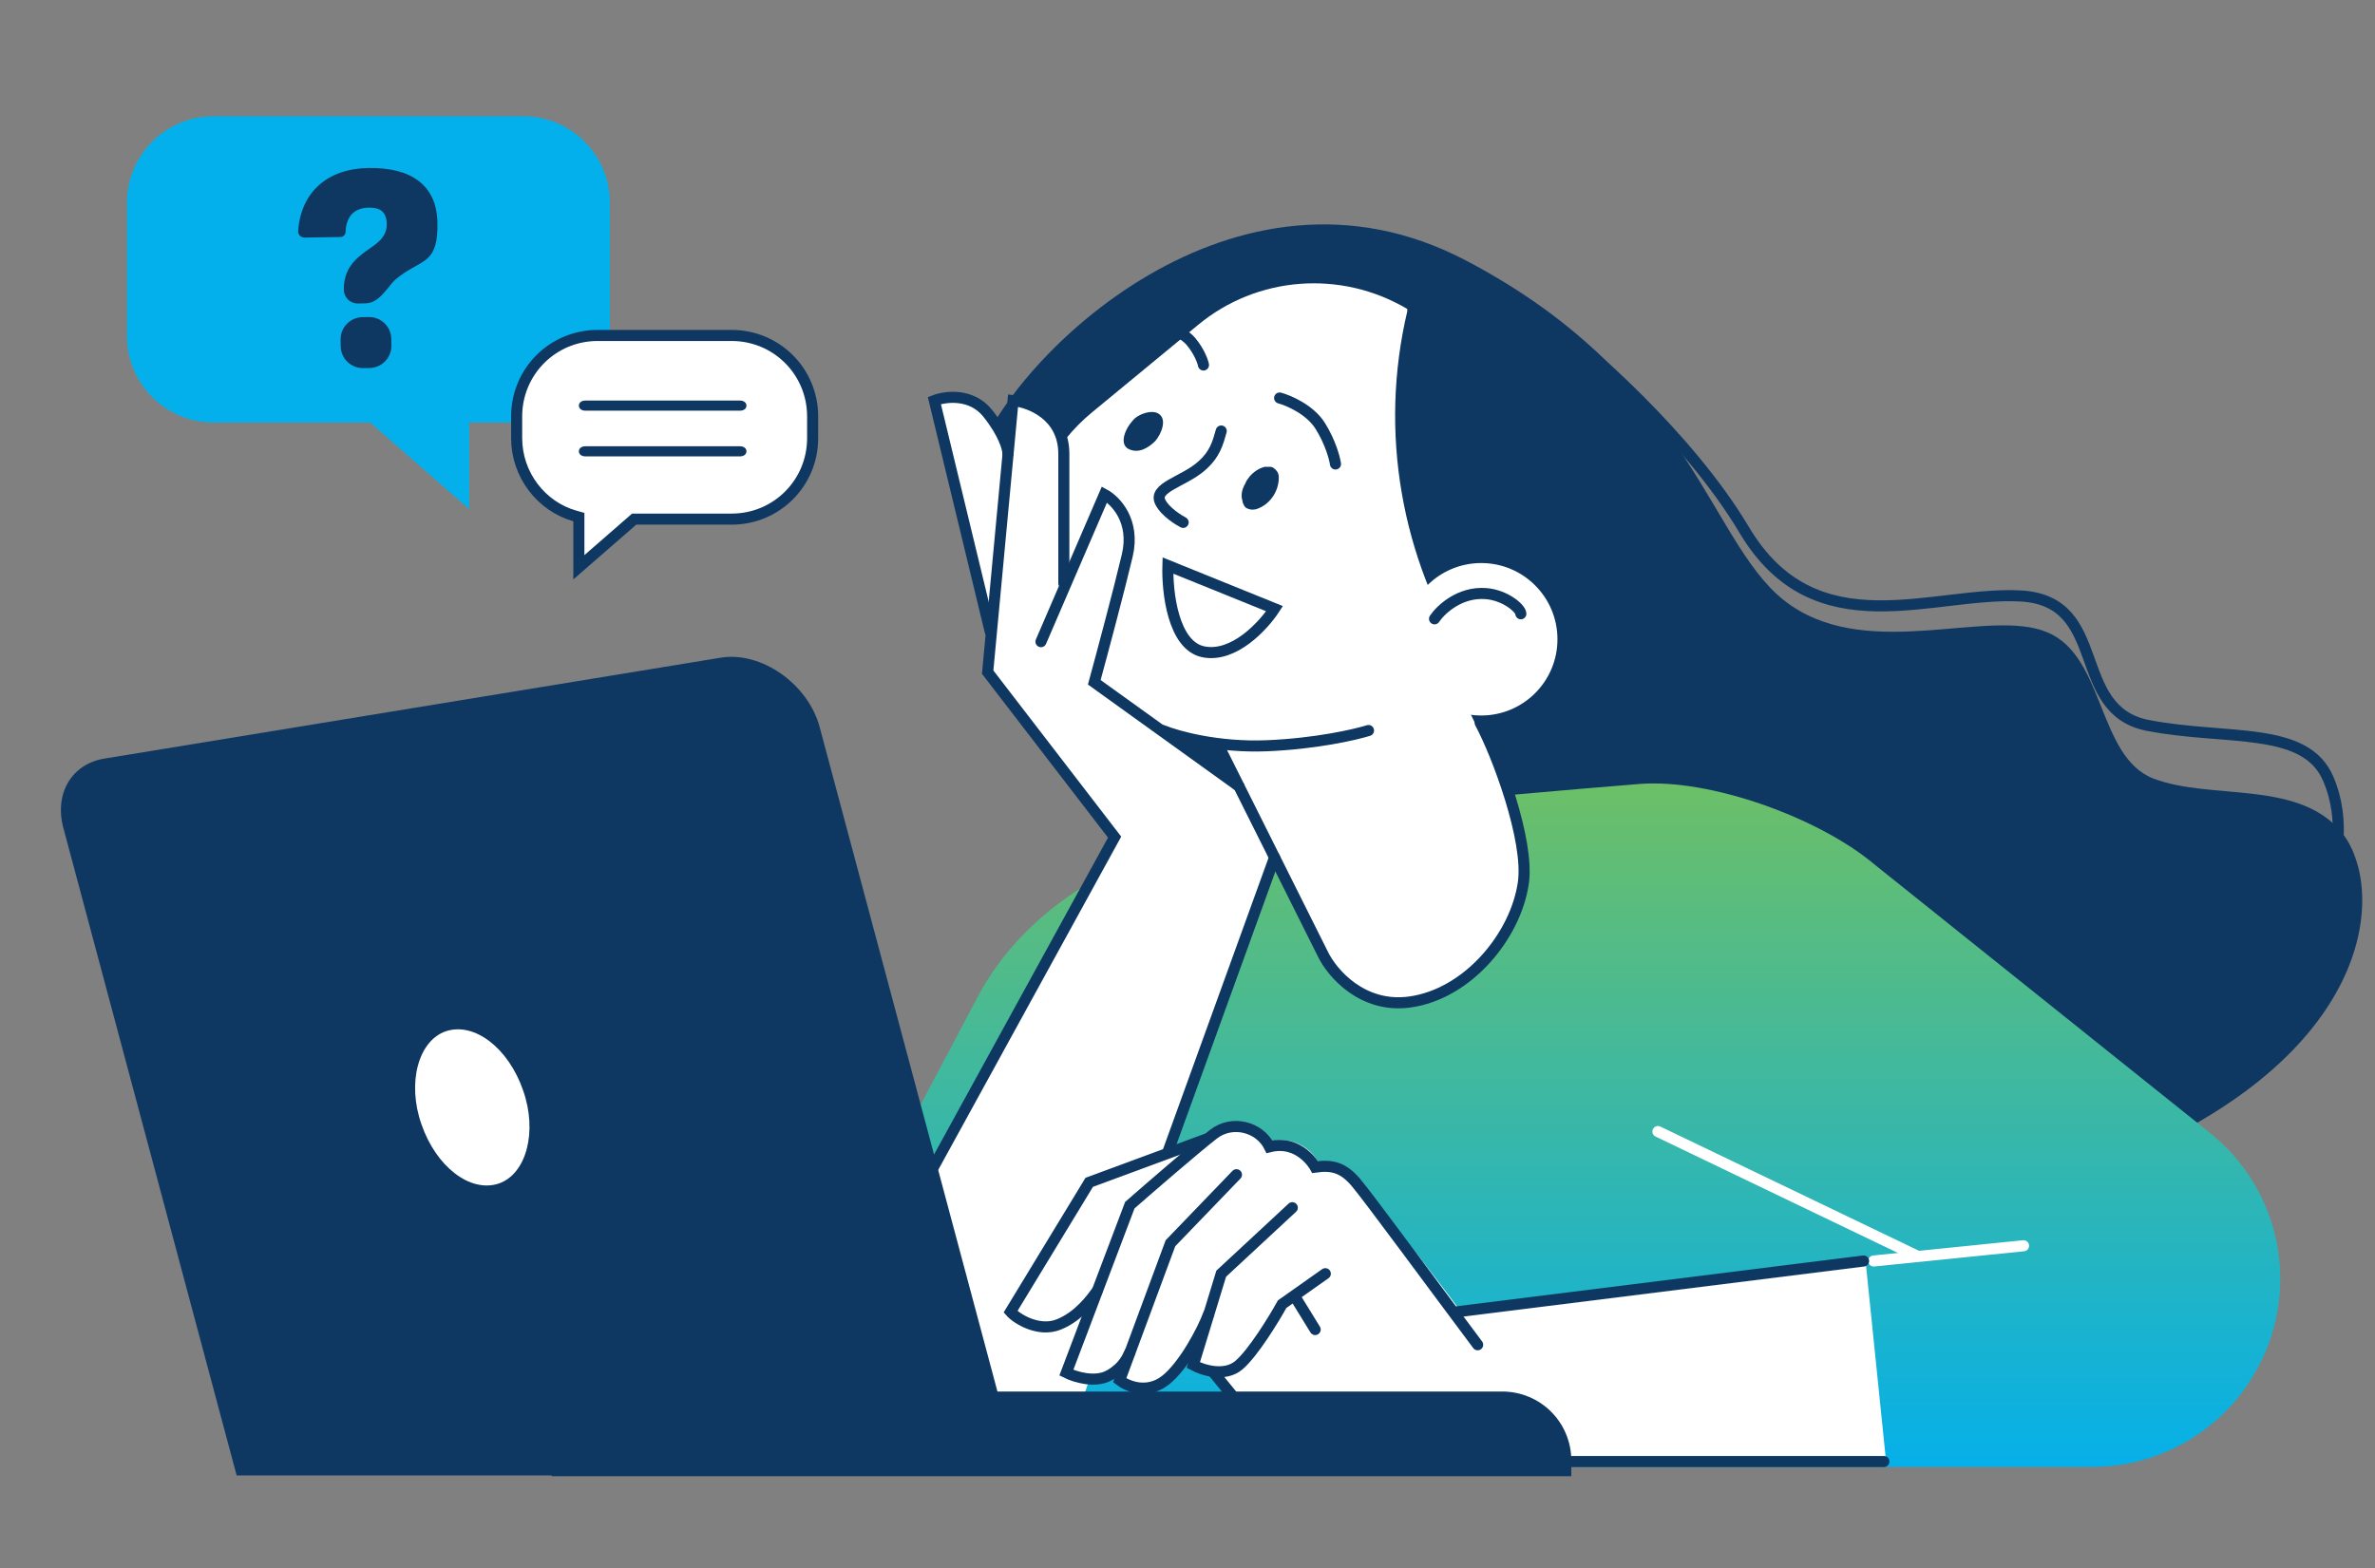
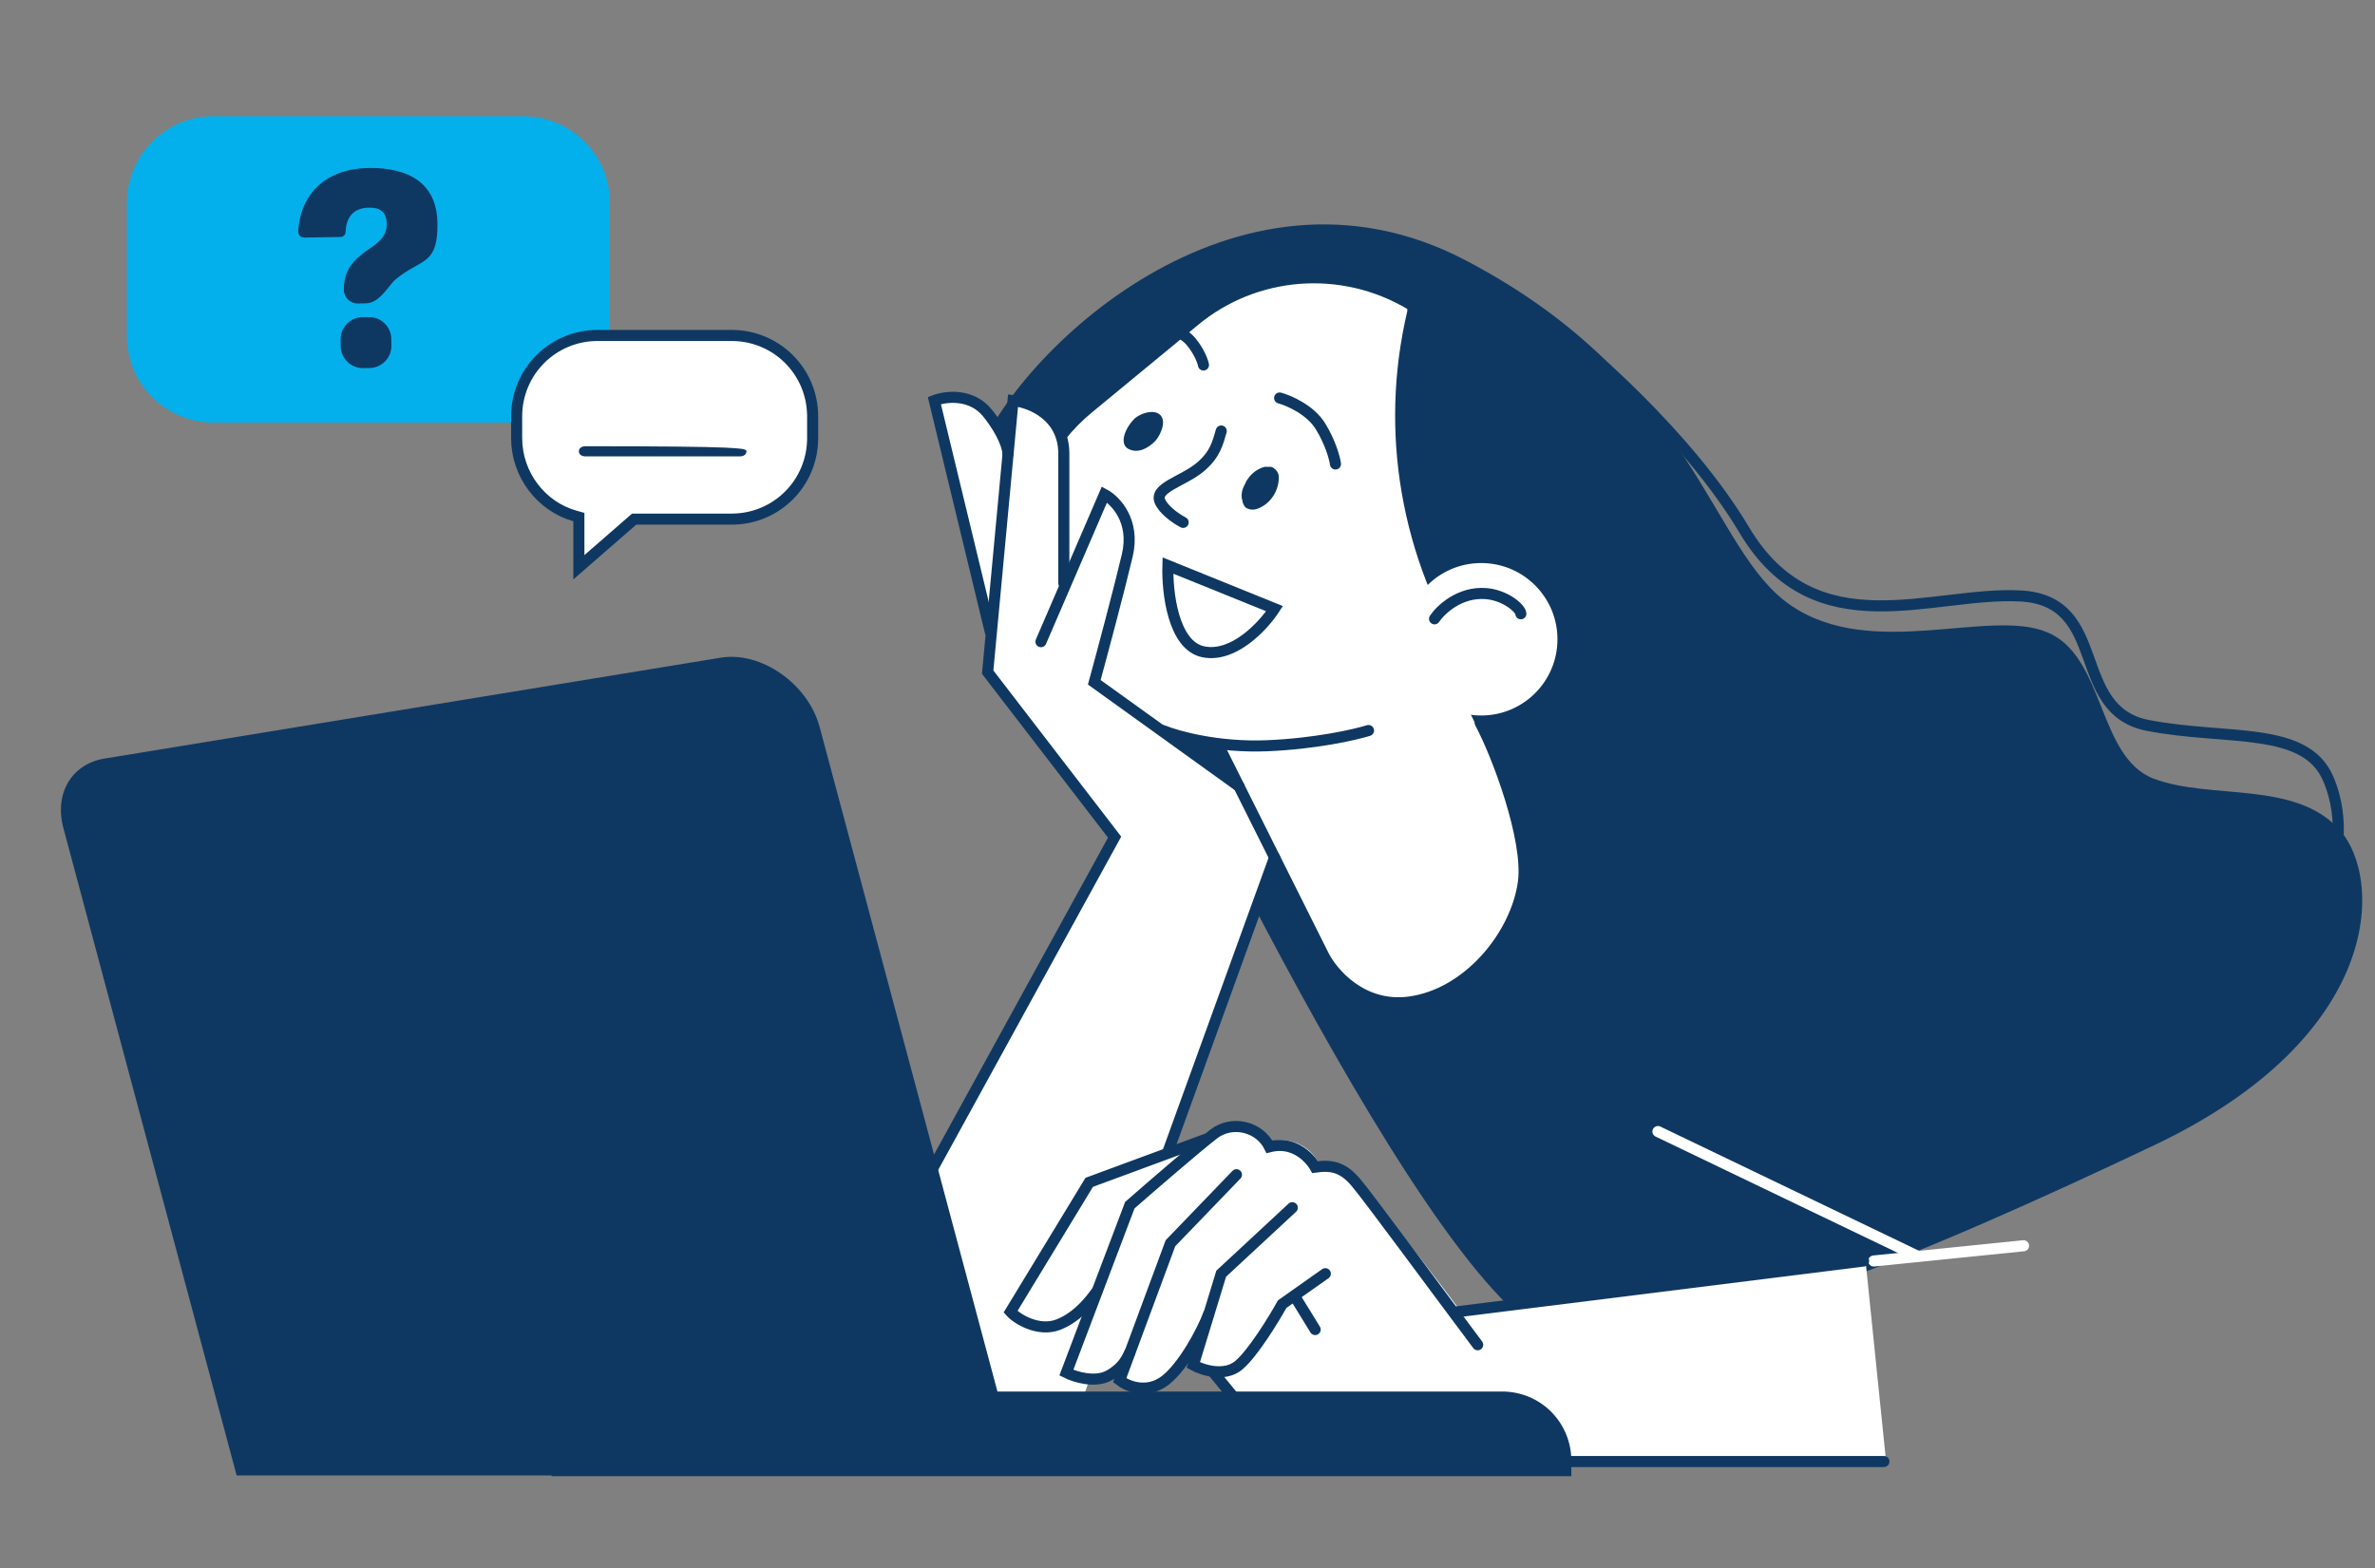
<svg xmlns="http://www.w3.org/2000/svg" width="327" height="216" viewBox="0 0 327 216" fill="none">
  <rect x="0" y="0" width="327" height="216" fill="#808080" stroke="none" />
  <path d="M155.592 90.374C155.592 90.374 129.506 76.483 134.596 62.804C139.686 49.019 169.907 19.116 201.825 35.87C233.743 52.624 235.334 75.741 246.574 83.376C257.708 91.011 273.932 83.694 281.885 87.087C289.838 90.374 288.777 104.266 296.518 107.235C304.365 110.204 315.923 107.447 322.074 114.233C328.224 121.02 328.118 142.758 296.624 157.709C265.13 172.661 232.152 186.658 215.08 184.431C198.008 182.205 155.592 90.374 155.592 90.374Z" fill="#0E3862" />
-   <path d="M190.262 111.263C199.063 110.202 216.453 108.718 225.679 107.975C235.466 107.182 250.473 112.647 258.021 119.003L304.254 156.011C314.222 163.964 316.873 177.961 310.51 188.989C305.951 197.048 297.361 202.032 288.03 202.032H100.34L134.697 137.136C140.741 125.79 153.36 117.413 168.524 114.974L190.262 111.369V111.263Z" fill="url(#paint0_linear_820_15951)" />
  <path d="M198.906 136.614C209.085 130.358 212.319 118.37 207.017 107.66L193.232 79.348L165.344 96.526L182.476 132.769C185.314 138.447 195.467 138.746 198.906 136.614Z" fill="white" />
  <path d="M187.927 100.555C170.749 105.963 156.328 99.389 156.328 99.389C152.616 97.798 149.329 95.253 146.784 92.072C138.089 81.362 139.679 65.562 150.389 56.761L164.917 44.779C173.082 37.992 184.64 37.144 193.759 42.552V42.87C189.836 59.518 192.911 76.909 202.031 91.224L188.033 100.449L187.927 100.555Z" fill="white" />
  <path d="M203.939 98.541C209.737 98.541 214.437 93.841 214.437 88.043C214.437 82.245 209.737 77.545 203.939 77.545C198.141 77.545 193.441 82.245 193.441 88.043C193.441 93.841 198.141 98.541 203.939 98.541Z" fill="white" />
  <path d="M159.4 56.91C158.487 56.454 157.001 56.983 156.255 57.609C154.831 58.999 154.066 61.191 155.395 61.841C156.724 62.491 158.033 61.751 159.051 60.755C159.917 59.766 160.798 57.609 159.4 56.91Z" fill="#0E3862" />
  <path d="M176.047 65.561C176.047 65.137 175.729 64.713 175.411 64.501C175.305 64.395 175.093 64.289 174.881 64.289C174.669 64.289 174.351 64.289 174.138 64.289C173.29 64.501 172.548 65.031 172.018 65.668C171.806 65.986 171.593 66.198 171.487 66.516C171.487 66.622 171.276 66.834 171.276 66.94C170.958 67.576 170.851 68.319 171.063 68.955C171.063 69.167 171.17 69.379 171.276 69.591C171.382 69.803 171.488 69.909 171.7 70.015C172.124 70.227 172.548 70.227 172.972 70.121C174.987 69.485 176.26 67.364 176.047 65.35V65.561Z" fill="#0E3862" />
  <path d="M175.842 116.46C175.418 112.961 173.421 110.493 170.24 107.948C161.333 100.737 152.619 95.146 150.18 93.662L153.468 80.937C153.892 80.088 156.331 72.454 155.588 72.666C155.164 72.772 153.256 68.742 152.726 68.636C150.605 68.212 148.802 74.319 146.469 80.681C146.363 75.379 146.045 66.882 146.469 62.853C147.105 56.809 139.796 54.919 139.477 54.812C139.477 54.911 139 59.649 138.778 60.755C137.791 59.134 134.234 53.065 128.641 55.512L135.547 84.526C135.547 84.951 135.335 85.391 135.759 85.391C136.184 85.391 135.865 85.391 135.971 85.391C135.971 85.391 136.077 85.391 136.183 85.391L135.547 92.813C135.547 93.025 135.547 93.237 135.759 93.344L152.937 115.4L151.877 124.307C151.877 124.731 152.089 125.155 152.513 125.155L171.07 129.503C171.07 129.503 171.177 129.503 171.283 129.503C171.495 129.503 171.776 128.435 171.988 128.223C173.037 123.679 175.484 118.785 175.842 116.46Z" fill="white" />
  <path d="M119.344 178.912C119.556 176.367 153.461 115.289 153.461 115.289L172.554 124.307L148.589 194.081C148.589 194.081 117.52 204.155 119.428 176.691L119.344 178.912Z" fill="white" />
  <path d="M256.959 173.616C256.959 173.404 256.853 173.192 256.641 173.086C256.429 172.98 256.445 173.668 256.233 173.668L200.652 179.978C198.213 176.691 193.971 171.177 186.76 162.164C185.7 160.785 184.11 160.043 182.413 160.043H181.565L180.928 159.194C179.55 157.498 177.323 156.65 175.096 157.18L173.505 155.907C171.491 154.211 168.522 154.211 166.401 155.907L165.871 156.331L149.859 162.376C149.647 162.376 149.541 162.588 149.435 162.694C147.56 165.621 139.125 180.66 139.125 180.402C141.097 182.938 144.019 183.456 146.147 182.311C147.314 181.675 148.764 180.946 149.612 180.31L147.166 188.7C147.166 188.7 147.873 190.052 150.661 190.052C153.206 190.052 153.521 189.474 154.157 189.049C155.112 189.686 155.332 191.496 156.604 191.496C157.877 191.496 159.845 191.053 160.799 190.098C161.647 189.356 163.114 187.368 163.75 186.519C163.75 186.732 163.977 187.439 164.295 187.651C165.037 188.181 165.681 188.488 166.742 188.7C167.06 189.018 173.93 198.959 180.08 200.126C186.867 201.504 196.728 201.504 197.153 201.504H258.762C258.974 201.504 259.185 201.504 259.397 201.186C259.503 200.974 259.61 200.762 259.61 200.55L256.853 173.616H256.959Z" fill="white" />
  <path d="M32.582 203.202H140.424L112.854 100.131C111.263 94.193 104.795 89.633 99.175 90.588L14.343 104.479C9.89 105.221 7.451 109.251 8.723 114.022L32.582 203.202Z" fill="#0E3862" />
  <path d="M216.348 203.308L75.951 203.308V191.644L206.804 191.644C212.106 191.644 216.348 195.885 216.348 201.187V203.414V203.308Z" fill="#0E3862" />
-   <path d="M58.029 154.848C60.044 160.68 64.71 164.285 68.633 163.013C72.451 161.74 74.042 155.908 72.027 150.182C70.012 144.35 65.346 140.744 61.423 142.017C57.605 143.289 56.015 149.122 58.029 154.848Z" fill="white" />
  <path d="M29.398 58.197L72.049 58.197C78.632 58.197 83.969 52.861 83.969 46.277V27.932C83.969 21.349 78.632 16.012 72.049 16.012L29.398 16.012C22.814 16.012 17.478 21.349 17.478 27.932V46.277C17.478 52.861 22.814 58.197 29.398 58.197Z" fill="#04B0EB" />
  <path d="M41.894 32.716C41.408 32.708 41.016 32.311 41.05 31.827C41.431 26.396 45.143 23.224 50.717 23.135C56.584 23.041 60.144 25.469 60.228 30.686C60.311 35.903 58.517 35.714 55.705 37.561C54.941 38.079 54.399 38.485 54.025 38.929C52.971 40.181 51.973 41.752 50.336 41.778L49.266 41.795C48.22 41.812 47.358 40.977 47.342 39.931C47.295 37.012 48.941 35.681 50.315 34.634C51.842 33.585 53.28 32.723 53.25 30.86C53.22 28.997 52.133 28.579 50.774 28.601C48.674 28.635 47.675 29.893 47.584 31.914C47.59 32.308 47.276 32.633 46.881 32.639L44.481 32.678L41.98 32.718L41.894 32.716ZM46.895 46.778C46.868 45.094 48.212 43.707 49.896 43.68L50.776 43.666C52.46 43.639 53.847 44.982 53.874 46.666L53.889 47.585C53.916 49.27 52.572 50.657 50.888 50.684L50.008 50.698C48.324 50.725 46.937 49.381 46.91 47.697L46.895 46.778Z" fill="#0E3862" />
-   <path d="M64.6 48.234V70.119L45.094 53.068L64.6 48.234Z" fill="#04B0EB" />
  <path d="M79.701 71.215L79.147 71.058C74.538 69.754 71.134 65.397 71.134 60.338V57.357C71.134 51.167 76.1 46.2 82.291 46.2H100.729C106.92 46.2 111.888 51.167 111.888 57.357V60.338C111.887 66.528 106.92 71.495 100.729 71.495H87.314L87.099 71.683L79.701 78.125V71.215Z" fill="white" stroke="#0E3862" stroke-width="1.525" />
-   <path d="M101.856 56.562H80.622C80.071 56.562 79.703 56.283 79.703 55.863C79.703 55.444 80.071 55.164 80.622 55.164H101.856C102.407 55.164 102.775 55.444 102.775 55.863C102.775 56.283 102.407 56.562 101.856 56.562Z" fill="#0E3862" />
-   <path d="M101.856 62.855H80.622C80.071 62.855 79.703 62.576 79.703 62.156C79.703 61.737 80.071 61.457 80.622 61.457H101.856C102.407 61.457 102.775 61.737 102.775 62.156C102.775 62.576 102.407 62.855 101.856 62.855Z" fill="#0E3862" />
+   <path d="M101.856 62.855H80.622C80.071 62.855 79.703 62.576 79.703 62.156C79.703 61.737 80.071 61.457 80.622 61.457C102.407 61.457 102.775 61.737 102.775 62.156C102.775 62.576 102.407 62.855 101.856 62.855Z" fill="#0E3862" />
  <path d="M167.793 102.705L182.126 131.37C183.407 134.05 187.579 138.851 194.011 138.012C202.051 136.963 208.693 128.923 209.742 121.582C210.581 115.709 206.13 103.87 203.799 99.559" stroke="#0E3862" stroke-width="1.525" stroke-linecap="round" />
  <path d="M214.402 45.043C217.898 47.606 232.326 59.85 240.157 72.994C249.945 89.424 266.025 81.384 278.26 82.083C290.496 82.782 284.902 97.814 295.739 99.911C306.576 102.009 317.413 99.911 320.559 107.252C323.076 113.125 321.608 119.021 320.559 121.235" stroke="#0E3862" stroke-width="1.525" stroke-linecap="round" />
  <path d="M228.27 155.84L263.926 172.969" stroke="white" stroke-width="1.525" stroke-linecap="round" />
  <path d="M257.984 173.668L278.609 171.57" stroke="white" stroke-width="1.525" stroke-linecap="round" />
  <path d="M256.588 173.67L200.656 180.661" stroke="#0E3862" stroke-width="1.525" stroke-linecap="round" />
  <path d="M203.451 185.205C198.208 178.213 188.35 164.79 186.672 162.832C184.994 160.874 183.526 160.385 181.079 160.734C181.079 160.734 178.981 156.889 174.786 157.938C173.388 155.141 169.613 154.232 167.096 156.19C164.579 158.148 158.356 163.531 155.56 165.978L146.82 189.05C147.986 189.633 150.805 190.518 152.763 189.4C154.721 188.281 155.21 186.953 155.56 186.254" stroke="#0E3862" stroke-width="1.525" stroke-linecap="round" />
  <path d="M170.241 161.785L161.152 171.224L154.16 190.101C155.209 190.916 157.936 192.058 160.453 190.101C162.969 188.143 165.58 183.226 166.395 181.012" stroke="#0E3862" stroke-width="1.525" stroke-linecap="round" />
  <path d="M177.93 166.328L168.142 175.417L164.297 188.002C165.579 188.701 168.632 189.68 170.589 188.002C172.547 186.324 175.367 181.709 176.532 179.612L182.475 175.417" stroke="#0E3862" stroke-width="1.525" stroke-linecap="round" />
  <path d="M178.281 178.564L181.078 183.109" stroke="#0E3862" stroke-width="1.525" stroke-linecap="round" />
  <path d="M167.094 189.051L170.24 192.896" stroke="#0E3862" stroke-width="1.525" stroke-linecap="round" />
  <path d="M166.05 156.891L149.97 162.833L139.133 180.662C139.948 181.594 142.978 183.528 145.775 182.41C148.571 181.291 150.319 178.797 151.018 177.865" stroke="#0E3862" stroke-width="1.525" stroke-linecap="round" />
  <path d="M160.805 158.639L175.487 118.088" stroke="#0E3862" stroke-width="1.525" stroke-linecap="round" />
  <path d="M127.945 161.784L153.464 115.291L135.986 92.569L139.481 55.164C141.812 55.397 146.473 57.192 146.473 62.505C146.473 67.819 146.473 75.789 146.473 80.333" stroke="#0E3862" stroke-width="1.525" stroke-linecap="round" />
  <path d="M143.324 88.373L152.064 68.098C153.578 68.913 156.328 71.733 155.21 76.487C154.091 81.242 151.714 90.121 150.665 93.966L170.591 108.299" stroke="#0E3862" stroke-width="1.525" stroke-linecap="round" />
  <path d="M136.335 86.976L128.645 55.165C130.159 54.582 133.748 54.116 135.986 56.913C138.223 59.709 138.782 61.807 138.782 62.506" stroke="#0E3862" stroke-width="1.525" stroke-linecap="round" />
  <path d="M175.485 83.829L160.803 77.887C160.687 81.499 161.503 88.933 165.697 89.772C169.892 90.611 173.971 86.16 175.485 83.829Z" stroke="#0E3862" stroke-width="1.525" stroke-linecap="round" />
  <path d="M160.105 100.609C162.086 101.425 167.726 102.986 174.438 102.707C181.15 102.427 186.557 101.192 188.421 100.609" stroke="#0E3862" stroke-width="1.525" stroke-linecap="round" />
  <path d="M197.512 85.226C198.368 83.952 200.981 81.474 204.579 81.752C207.3 81.962 209.397 83.828 209.397 84.531" stroke="#0E3862" stroke-width="1.525" stroke-linecap="round" />
  <path d="M168.144 59.359C167.678 60.991 167.305 62.575 165.348 64.253C162.901 66.351 158.754 67.145 159.755 69.147C160.454 70.546 162.435 71.711 162.901 71.944" stroke="#0E3862" stroke-width="1.525" stroke-linecap="round" />
  <path d="M176.184 54.815C177.465 55.164 180.378 56.422 181.777 58.66C183.175 60.897 183.758 63.088 183.874 63.903" stroke="#0E3862" stroke-width="1.525" stroke-linecap="round" />
  <path d="M159.406 44.676C160.455 44.891 162.838 45.665 163.983 47.042C165.127 48.419 165.603 49.767 165.699 50.269" stroke="#0E3862" stroke-width="1.525" stroke-linecap="round" />
  <path d="M259.385 201.285C243.421 201.285 209.885 201.285 203.453 201.285" stroke="#0E3862" stroke-width="1.525" stroke-linecap="round" />
  <defs>
    <linearGradient id="paint0_linear_820_15951" x1="207.149" y1="107.886" x2="207.149" y2="202.032" gradientUnits="userSpaceOnUse">
      <stop stop-color="#6CBF67" />
      <stop offset="1" stop-color="#05B0E9" />
    </linearGradient>
  </defs>
</svg>